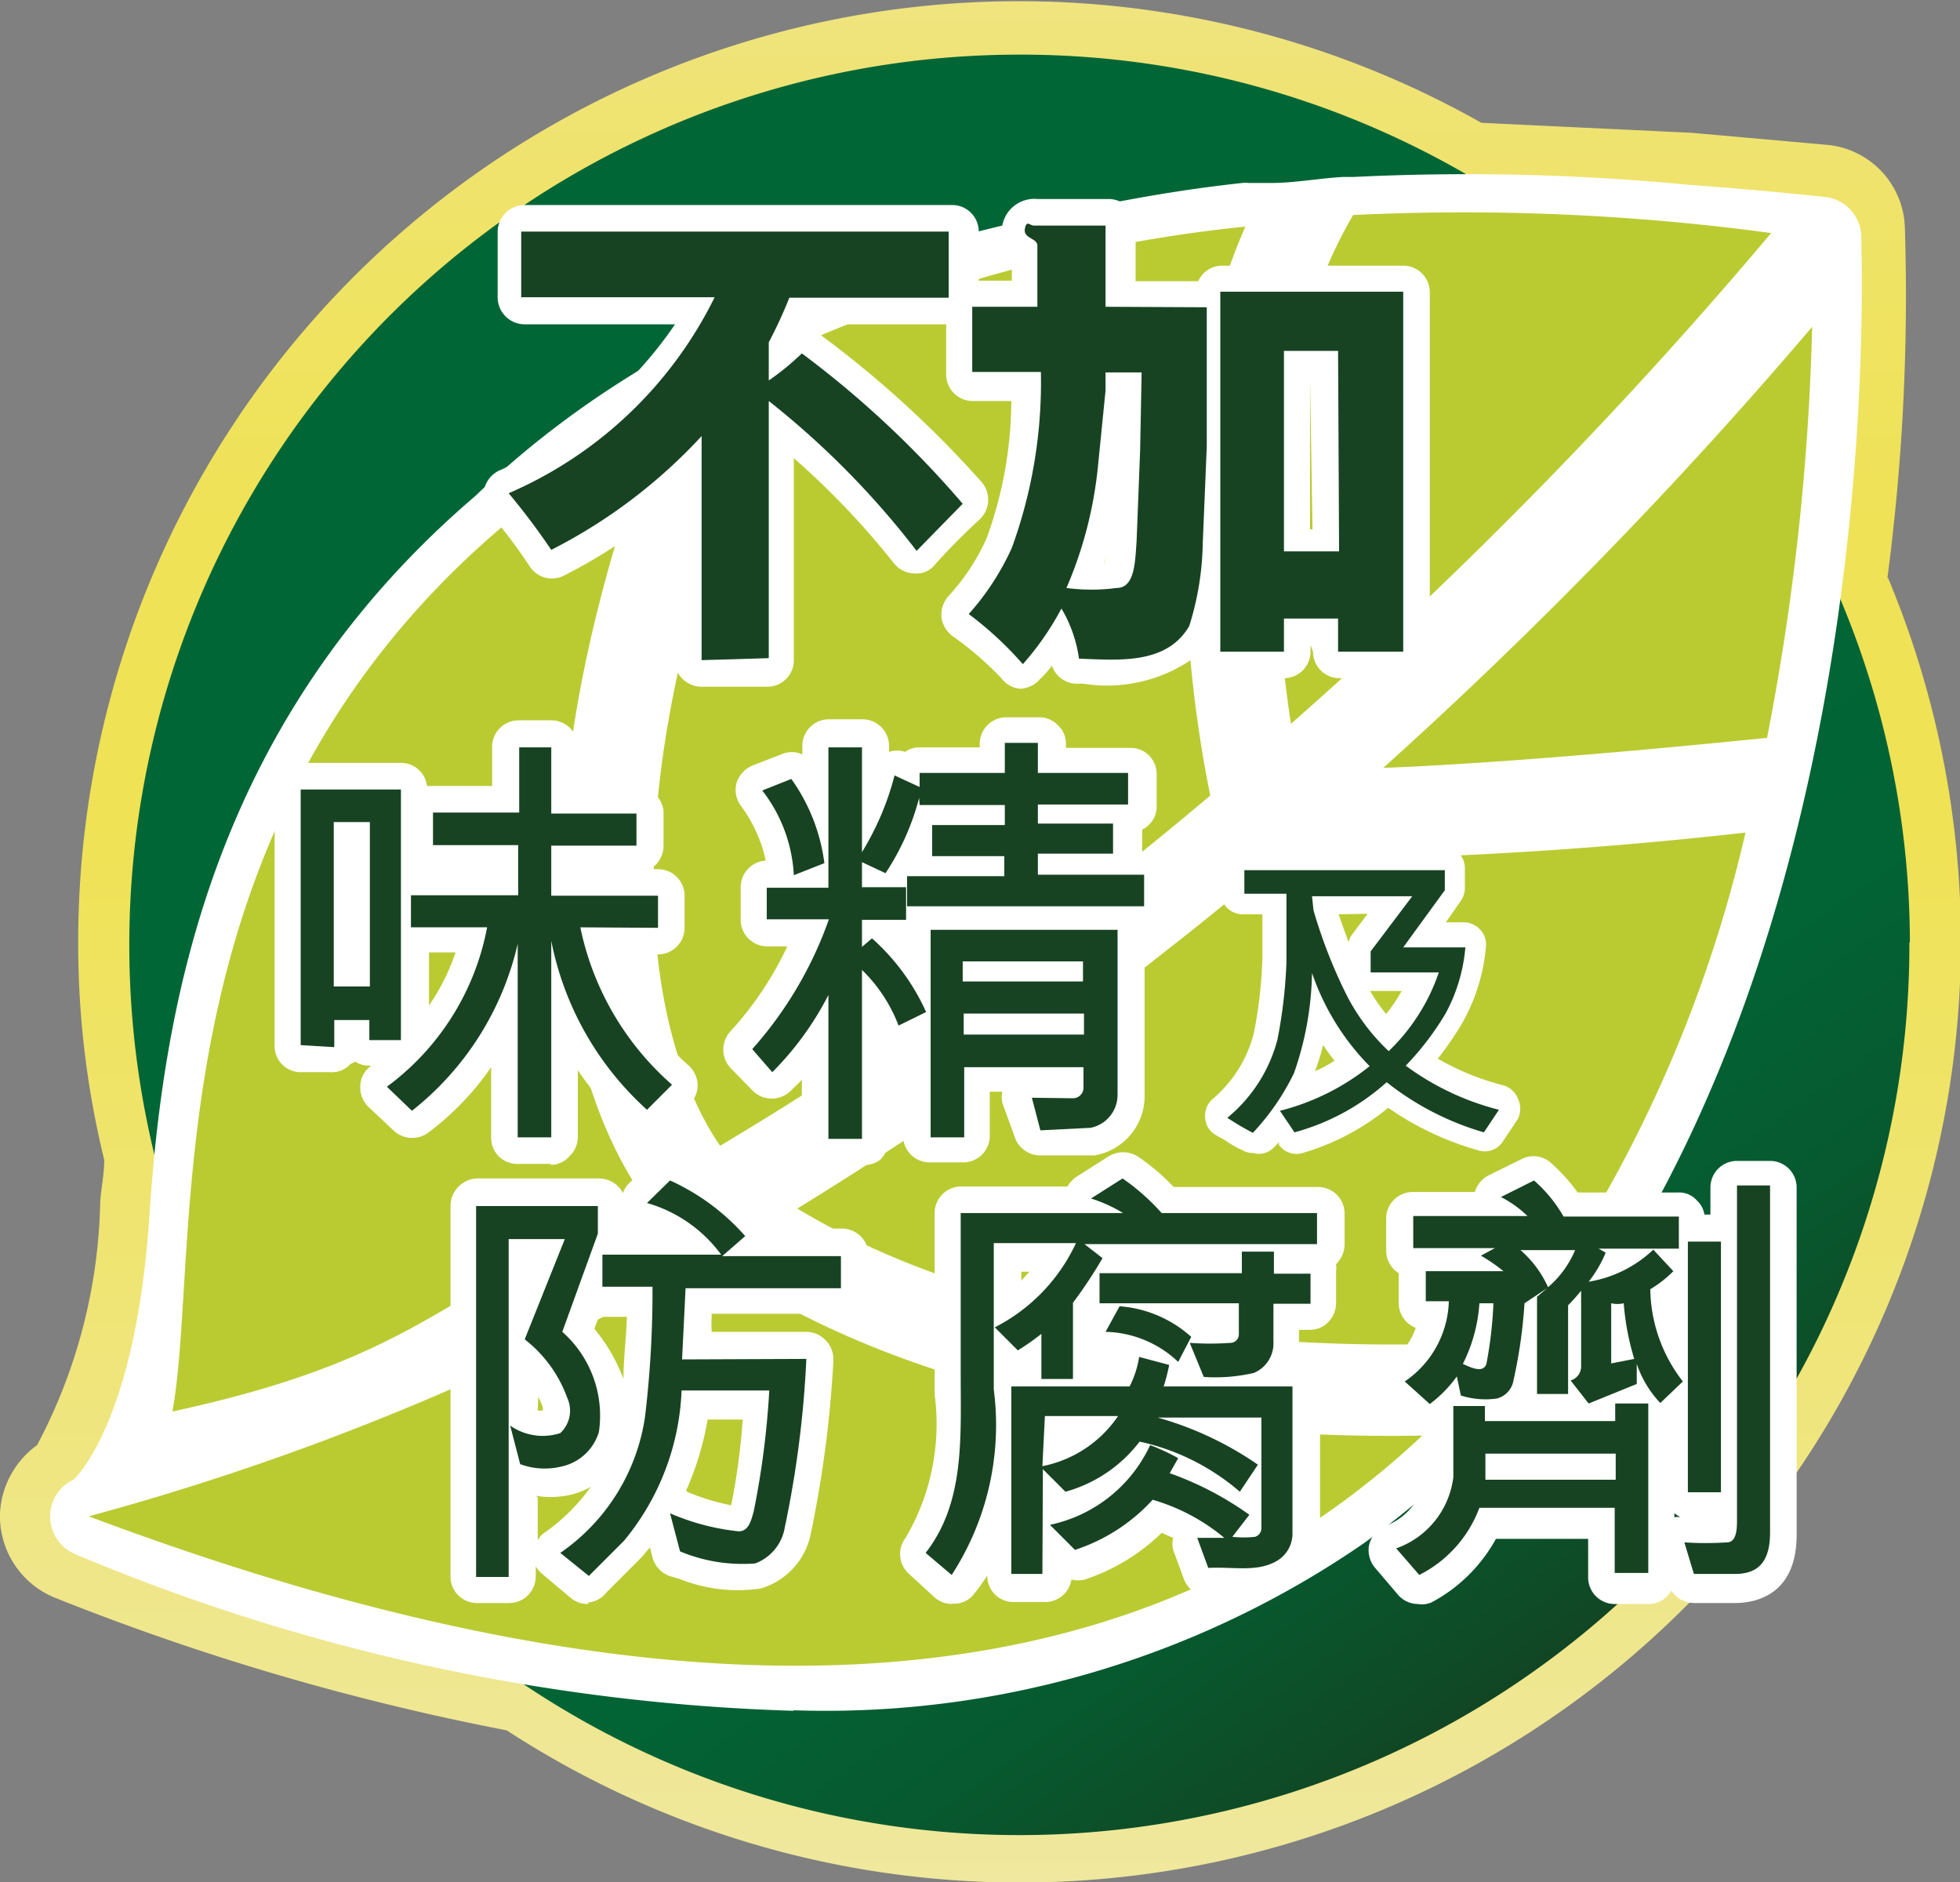
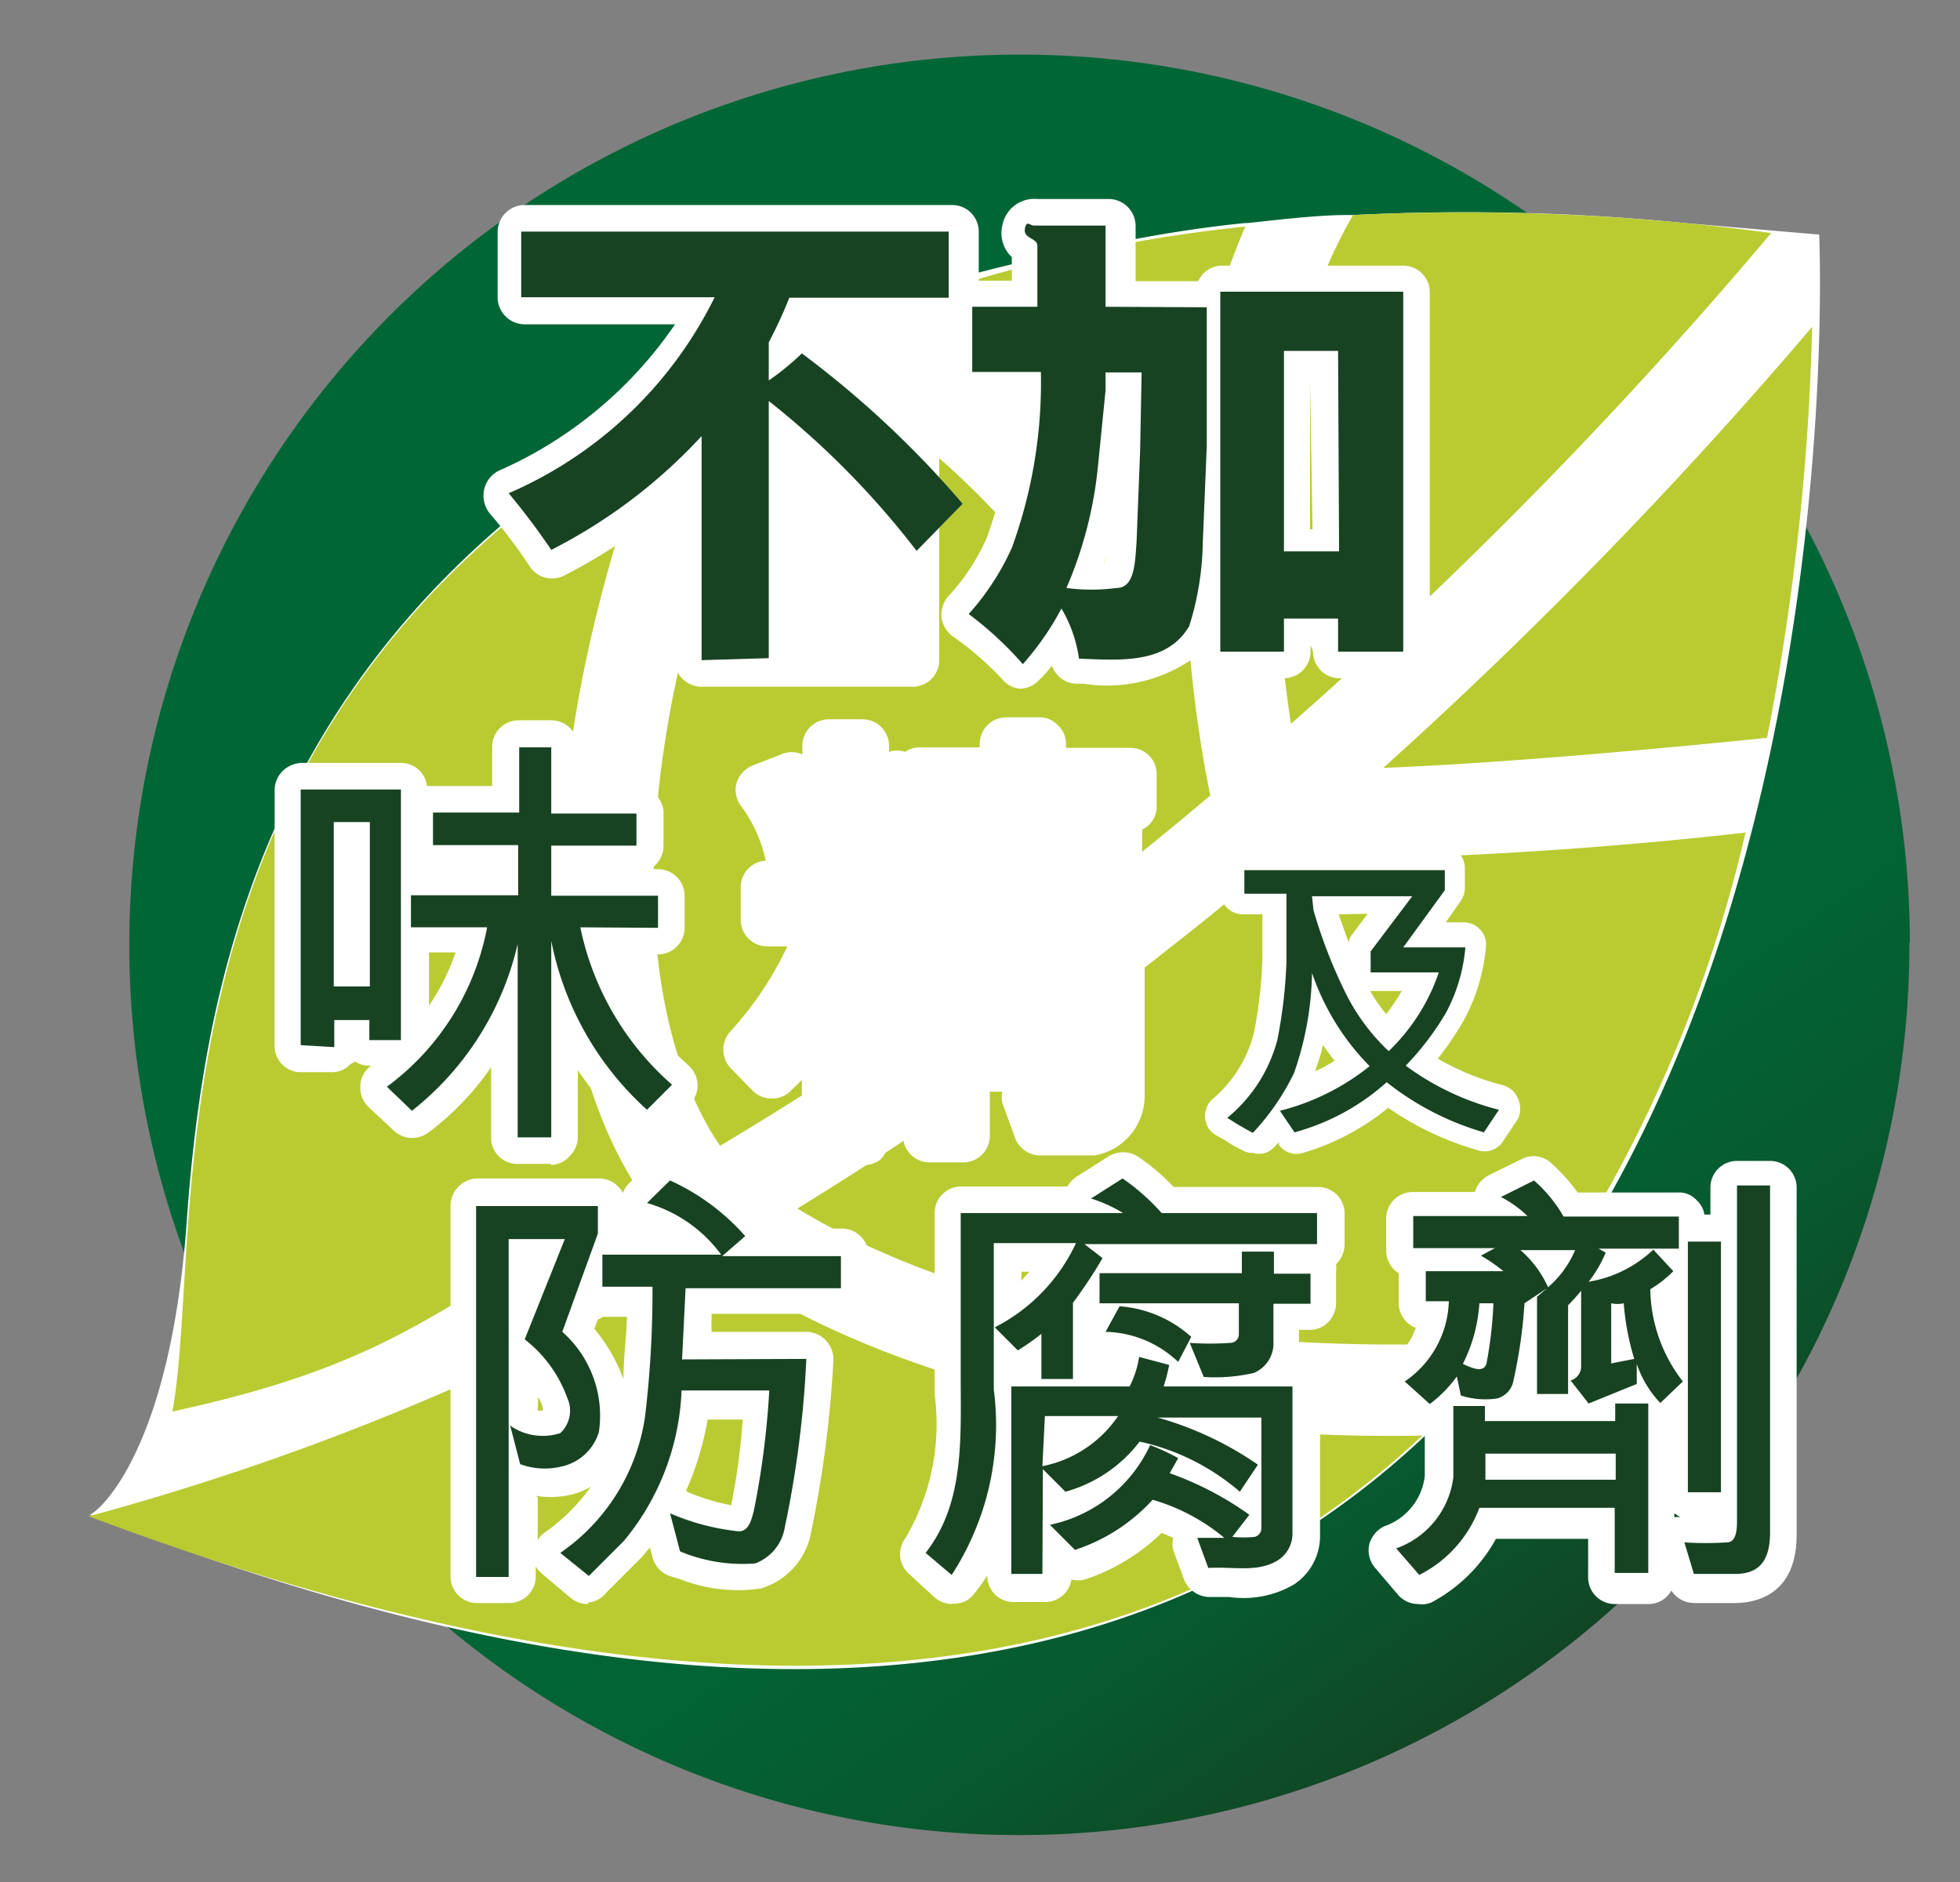
<svg xmlns="http://www.w3.org/2000/svg" xmlns:xlink="http://www.w3.org/1999/xlink" viewBox="0 0 39.11 37.55">
  <rect x="0" y="0" width="39.11" height="37.55" fill="#808080" stroke="none" />
  <defs>
    <linearGradient id="A" x1="19.55" y1="37.55" x2="19.55" gradientUnits="userSpaceOnUse">
      <stop offset="0" stop-color="#efe89e" />
      <stop offset=".57" stop-color="#efe254" />
      <stop offset=".72" stop-color="#efe257" />
      <stop offset=".83" stop-color="#efe361" />
      <stop offset=".94" stop-color="#efe372" />
      <stop offset="1" stop-color="#efe47f" />
    </linearGradient>
    <linearGradient id="B" x1="10.19" y1="4.28" x2="30.52" y2="33.32" gradientUnits="userSpaceOnUse">
      <stop offset="0" stop-color="#006636" />
      <stop offset=".57" stop-color="#006636" />
      <stop offset=".74" stop-color="#026334" />
      <stop offset=".87" stop-color="#07592f" />
      <stop offset=".99" stop-color="#104825" />
      <stop offset="1" stop-color="#114624" />
    </linearGradient>
    <path id="C" d="M14 13.17V8.7a10.64 10.64 0 0 1-3 2.27 13.9 13.9 0 0 0-.85-1.13 8.21 8.21 0 0 0 4.11-3.91H10.4V4.62h8.53v1.32h-3.18a9 9 0 0 1-.41.89v.76a5.13 5.13 0 0 0 .66-.54 19.78 19.78 0 0 1 3.21 3l-.92.94A17 17 0 0 0 15.34 8v5.13z" />
    <path id="D" d="M24.08 6.13V8.9L24 10.84a5.8 5.8 0 0 1-.27 1.65c-.45.77-1.4.68-2.2.65a2.67 2.67 0 0 0-.35-1 5.68 5.68 0 0 1-.77 1.11 7 7 0 0 0-1.08-1 5.17 5.17 0 0 0 .86-1.32 9.66 9.66 0 0 0 .58-3.51H19.4v-1.3h1.3V4.9c0-.15-.28-.14-.25-.33s.1-.07.18-.07h1.43v1.62zm-1.3 1.3h-.72v.36l-.15 1.5a8.13 8.13 0 0 1-.63 2.44 3.8 3.8 0 0 0 1 0c.36 0 .37-.5.4-.94l.07-1.8zM28 13h-1.3v-.66h-1.08V13h-1.27V5.82H28zm-1.3-6h-1.08v4h1.1z" />
    <path id="E" d="M11.22 26.57a2.23 2.23 0 0 1 .73 2 1 1 0 0 1-.76.69 1.41 1.41 0 0 1-.81-.05l-.2-.77a1.13 1.13 0 0 0 1 .15.61.61 0 0 0 .14-.7 2.59 2.59 0 0 0-.85-1.17l.8-2h-1.12v6.74H9.5v-7.4h2.43v.55zm4.87.54a20.94 20.94 0 0 1-.43 3.36.93.93 0 0 1-.59.72 3.23 3.23 0 0 1-1.5-.24l-.2-.76a4.65 4.65 0 0 0 1.37.36c.2 0 .25-.22.3-.4a16.92 16.92 0 0 0 .31-2.41H13.6a5 5 0 0 1-1.15 3l-.7.7-.57-.46a4 4 0 0 0 1.69-2.71 21 21 0 0 0 .15-2.6h-1v-.64h2.37A2.78 2.78 0 0 0 12.91 24l.46-.45a4.43 4.43 0 0 1 1.5 1.11l-.46.4h2.37v.64h-3.1l-.07 1.42z" />
    <path id="F" d="M22 25.1a9.16 9.16 0 0 1-.59.89v1.52h-.63v-.9a4.73 4.73 0 0 1-.47.33l-.46-.46a3.58 3.58 0 0 0 1.62-1.68h-1.64v2.92a5.49 5.49 0 0 1-.84 3.7l-.52-.44c.78-1 .7-2.28.7-3.55V24.2h3.24a2.9 2.9 0 0 0-.64-.29l.63-.4a4.37 4.37 0 0 1 .78.69h3.1v.62h-4.64zm-1.2 6.3h-.62v-3.74h2.36a1.94 1.94 0 0 0 .19-.59l.6.16a3.83 3.83 0 0 1-.11.43h2.57v2.92a.63.63 0 0 1-.28.54c-.4.26-.9.13-1.4.16l-.22-.6h.54a3.94 3.94 0 0 0-1.43-.76 3.62 3.62 0 0 1-1.55 1l-.5-.5a2.85 2.85 0 0 0 2-1.59 4.13 4.13 0 0 1 .56.26l-.17.3a6.38 6.38 0 0 1 1.59.83l-.34.44a2.22 2.22 0 0 0 .45 0 .18.18 0 0 0 .13-.18v-2.2H23.1a6.7 6.7 0 0 1 2 .94l-.36.54a4.54 4.54 0 0 0-2-1 2.8 2.8 0 0 1-1.48 1l-.45-.45zm0-2.15a2.38 2.38 0 0 0 1.51-1h-1.46zm2.94-2.46a5.67 5.67 0 0 0 .81 0 .17.17 0 0 0 .17-.17V26h-2.78v-.6h2.84v-.43h.64v.44h.73v.6h-.74v.75a.64.64 0 0 1-.39.63 3.44 3.44 0 0 1-1 .08zm-1.4-.73a2.4 2.4 0 0 1 1.43.61l-.26.5a2.17 2.17 0 0 0-1.45-.6z" />
    <path id="G" d="M29.63 28.05v.3h2.6V28h.66v3.38h-.67v-1.3h-2.7a2.46 2.46 0 0 1-1.2 1.34l-.46-.53A1.73 1.73 0 0 0 29 29.47v-1.42zM31.7 28l-.36-.46a.29.29 0 0 0 .21-.29v-1.5a3.79 3.79 0 0 1-.26.29v1.77h-.62v-1.94l.2-.17-.45.3a9.92 9.92 0 0 1-.22 1.54.45.45 0 0 1-.33.36 1.61 1.61 0 0 1-.72-.06l-.08-.38a2.55 2.55 0 0 1-.54.55l-.5-.45a2 2 0 0 0 .88-1.6h-.46v-.6H30a3.28 3.28 0 0 0-.45-.31l.28-.15H28.2v-.64h2.28a2.23 2.23 0 0 0-.53-.38l.66-.33a2.84 2.84 0 0 1 .59.72h2.3v.64h-1.6l.14.08a2.46 2.46 0 0 1-.34.58 2.44 2.44 0 0 0 1.29-.64l.4.43a2.34 2.34 0 0 1-.46.36 3.06 3.06 0 0 0 .65 1.84l-.45.43a2.12 2.12 0 0 1-.47-.78v.4zm-2.18-2a3.14 3.14 0 0 1-.33 1.21c.14.06.4.2.47 0A8.29 8.29 0 0 0 29.8 26zm.12 3.52h2.6V29h-2.6zm.7-4.58a2.14 2.14 0 0 1 .55.74 2 2 0 0 0 .54-.74zm2.27 2.17A5.12 5.12 0 0 1 32.4 26a.55.55 0 0 1-.25 0v1.2zm1 3.66a6.52 6.52 0 0 0 .85 0c.18 0 .2-.24.2-.42v-6.7h.66v6.92c0 .57-.22.83-.7.83h-.82zm.73-6v5h-.66v-5z" />
    <path id="H" d="M6 20.85v-5.1h2v5h-.63v-.4h-.7v.54zm1.38-4.45h-.72v3.28h.72zm4.2 2.1a5.7 5.7 0 0 0 1.83 3.14l-.5.5A6.13 6.13 0 0 1 11 18.77v3.92h-.67v-3.86a5.93 5.93 0 0 1-2.11 3.33l-.5-.48a5.13 5.13 0 0 0 2-3.18H8.2v-.64h2.14v-1h-1.7v-.65h1.72v-1.3H11v1.32h1.7v.64H11v1h2.13v.64z" />
-     <path id="I" d="M18.34 15.92a5 5 0 0 1-.67 1.5l-.47-.22v.5h.88v.65h-.88v.54l.2-.17a4.37 4.37 0 0 1 1.08 1.47l-.55.27a3.07 3.07 0 0 0-.73-1.11v3.37h-.67v-2.87a6.12 6.12 0 0 1-1.12 1.54l-.4-.46a7.76 7.76 0 0 0 1.53-2.59H15.3v-.63h1.23v-2.8h.67V17a5.6 5.6 0 0 0 .65-1.53l.5.23v-.28h1.7v-.6h.66v.6h1.8v.63h-1.8v.38h1.5v.6h-1.5v.42h2.12v.63H18.1v-.6h1.94v-.4H18.6v-.62h1.45v-.4h-1.7zm-2.5 1.54a3 3 0 0 0-.63-1.69l.58-.23a3.69 3.69 0 0 1 .66 1.68zm5.57 4.45a.21.21 0 0 0 .21-.22v-.4h-2.38v1.4h-.67v-4.14h3.73v3.3a.67.67 0 0 1-.54.65l-1 .05-.17-.65zm.2-2.33v-.4h-2.4v.4zm-2.38 1.06h2.4v-.42h-2.4z" />
    <path id="J" d="M25.54 22.16a4.7 4.7 0 0 0 1.79-.89 4.9 4.9 0 0 1-1.15-1.86 6.33 6.33 0 0 1-.36 2A4.79 4.79 0 0 1 25 22.6a5.61 5.61 0 0 1-.51-.3 3 3 0 0 0 1-1.56 9.8 9.8 0 0 0 .18-1.55v-1.36h-.84v-.47h4v.4L28 18.9h1.24a3.35 3.35 0 0 1-.39 1.31 5.59 5.59 0 0 1-.8 1.05 5.35 5.35 0 0 0 1.86.88l-.3.45a5.64 5.64 0 0 1-1.94-1 4.52 4.52 0 0 1-1.84 1zm.67-4a10 10 0 0 0 .64 1.65 4.08 4.08 0 0 0 .86 1.16 3.92 3.92 0 0 0 1-1.57h-1.36v-.42l.83-1.1h-2z" />
  </defs>
-   <path d="M37.66 11.54a43 43 0 0 0 .35-7 1.71 1.71 0 0 0-1.55-1.65l-2.7-.24-4.2-.2a18.77 18.77 0 0 0-28 16.35 18.16 18.16 0 0 0 .52 4.34c0 .28-.06.56-.08.83a10.79 10.79 0 0 1-1.26 4.86A1.79 1.79 0 0 0 0 30.18a1.76 1.76 0 0 0 1.11 1.7 49.54 49.54 0 0 0 9 2.64 18.78 18.78 0 0 0 27.56-23z" fill="url(#A)" />
  <path d="M38.1 18.8A17.76 17.76 0 1 1 20.35 1.09 17.74 17.74 0 0 1 38.11 18.8z" fill="url(#B)" />
  <g fill="#fff">
    <path d="M36.3 4.68l-2.68-.23A44.63 44.63 0 0 0 27 4.29h-.16c-.73 0-2 .18-2 .16-1 .1-1.92.26-2.86.45-5.56 1-9.36 3.08-12 5.6-5 4.3-5.93 9.7-6.24 13.66-.3 4.76-1.77 6-1.95 6.06h0C38.16 44.46 36.3 4.68 36.3 4.68z" />
-     <path d="M15.83 34.13A40 40 0 0 1 1.49 31a.82.82 0 0 1-.49-.76.8.8 0 0 1 .47-.72c.2-.2 1.28-1.45 1.52-5.4.3-4.32 1.35-9.83 6.5-14.23 3-2.9 7.2-4.85 12.38-5.78 1.1-.22 2-.36 2.92-.46a.48.48 0 0 1 .12 0h.48c.43 0 1-.1 1.42-.12h.2a46.48 46.48 0 0 1 6.72.16c.85.06 1.75.14 2.68.24a.81.81 0 0 1 .73.76c0 .75.74 18.44-9.93 26.1a18.92 18.92 0 0 1-11.37 3.33zM3.17 29.9c9.8 3.6 17.57 3.45 23-.5 8.82-6.32 9.3-20.67 9.27-24-.66-.07-1.3-.12-1.94-.17a46.06 46.06 0 0 0-6.48-.15h-.12c-.4 0-.95.07-1.37.1h-.58a27.36 27.36 0 0 0-2.78.45 22 22 0 0 0-11.6 5.38c-4.72 4.05-5.68 9.15-6 13.14a12.73 12.73 0 0 1-1.4 5.73z" />
  </g>
  <path d="M13.15 8.27a27.61 27.61 0 0 0-2.4 1.65C2.83 16 4.06 24.78 3.44 28.16c4.6-1 5.34-2.16 9.33-4.38-1.12-1.67-3.08-6.3.38-15.5zm1.2 14.6a73.3 73.3 0 0 0 9.8-7c-.36-1.76-1.2-7 .7-11.35A29.51 29.51 0 0 0 15.67 7c-4.4 10.1-2.13 14.66-1.3 15.86zm21-18.22A45.83 45.83 0 0 0 27 4.29c-1.94 3.32-1.6 7.82-1.24 10.15a92 92 0 0 0 9.59-9.8zm-9.86 12.5c-.7.6-1.43 1.2-2.2 1.8a75.51 75.51 0 0 1-7.38 5.16c5.16 3.12 12.5 2.76 14.22 2.63a27 27 0 0 0 4.7-10.13 87.57 87.57 0 0 1-9.35.55zm2.1-1.83c2.6-.1 6.2-.45 7.67-.6a48.8 48.8 0 0 0 .9-8.2 92.46 92.46 0 0 1-8.57 8.81zm-13.44 9.8a52.21 52.21 0 0 1-12.38 5.13c10.64 4 19 4 24.83-.15a16.87 16.87 0 0 0 1.78-1.46c-3.4.06-9.66-.32-14.23-3.52z" fill="#bacb32" />
  <g fill="#fff">
    <use xlink:href="#C" />
-     <path d="M15.34 13.7H14a.54.54 0 0 1-.54-.53V10a11 11 0 0 1-2.2 1.48.53.53 0 0 1-.69-.18 10.17 10.17 0 0 0-.8-1.06.57.57 0 0 1-.11-.47.55.55 0 0 1 .34-.4 8.3 8.3 0 0 0 3.47-2.9h-3a.54.54 0 0 1-.54-.53V4.62a.54.54 0 0 1 .54-.53H19a.53.53 0 0 1 .53.53v1.32a.53.53 0 0 1-.53.53h-2.9v.06a.66.66 0 0 1 .19.09 21.07 21.07 0 0 1 3.3 3 .54.54 0 0 1-.05.75 12.38 12.38 0 0 0-.88.89.47.47 0 0 1-.41.18.54.54 0 0 1-.41-.2 16 16 0 0 0-2-2.1v4a.53.53 0 0 1-.51.56zm-.78-1.06h.24V8a.54.54 0 0 1 0-.22.59.59 0 0 1 0-.23v-.72a.45.45 0 0 1 .07-.25 6.12 6.12 0 0 0 .38-.83.54.54 0 0 1 .5-.34h2.64v-.25h-7.46v.25h3.38a.56.56 0 0 1 .45.23.59.59 0 0 1 .05.5A8.42 8.42 0 0 1 11 10c.07.08.13.17.2.26a10.23 10.23 0 0 0 2.41-1.93.53.53 0 0 1 .93.35zm1.35-4.82a17.85 17.85 0 0 1 2.36 2.32l.15-.16A19 19 0 0 0 16 7.75z" />
+     <path d="M15.34 13.7H14a.54.54 0 0 1-.54-.53V10a11 11 0 0 1-2.2 1.48.53.53 0 0 1-.69-.18 10.17 10.17 0 0 0-.8-1.06.57.57 0 0 1-.11-.47.55.55 0 0 1 .34-.4 8.3 8.3 0 0 0 3.47-2.9h-3a.54.54 0 0 1-.54-.53V4.62a.54.54 0 0 1 .54-.53H19a.53.53 0 0 1 .53.53v1.32a.53.53 0 0 1-.53.53v.06a.66.66 0 0 1 .19.09 21.07 21.07 0 0 1 3.3 3 .54.54 0 0 1-.05.75 12.38 12.38 0 0 0-.88.89.47.47 0 0 1-.41.18.54.54 0 0 1-.41-.2 16 16 0 0 0-2-2.1v4a.53.53 0 0 1-.51.56zm-.78-1.06h.24V8a.54.54 0 0 1 0-.22.59.59 0 0 1 0-.23v-.72a.45.45 0 0 1 .07-.25 6.12 6.12 0 0 0 .38-.83.54.54 0 0 1 .5-.34h2.64v-.25h-7.46v.25h3.38a.56.56 0 0 1 .45.23.59.59 0 0 1 .05.5A8.42 8.42 0 0 1 11 10c.07.08.13.17.2.26a10.23 10.23 0 0 0 2.41-1.93.53.53 0 0 1 .93.35zm1.35-4.82a17.85 17.85 0 0 1 2.36 2.32l.15-.16A19 19 0 0 0 16 7.75z" />
    <use xlink:href="#D" />
    <path d="M20.37 13.74h0a.51.51 0 0 1-.38-.2 6.5 6.5 0 0 0-.94-.82.58.58 0 0 1-.26-.37.57.57 0 0 1 .12-.44 4.25 4.25 0 0 0 .78-1.18A8.08 8.08 0 0 0 20.18 8h-.77a.53.53 0 0 1-.53-.53V6.13a.53.53 0 0 1 .53-.53h.78v-.47A.66.66 0 0 1 20 4.5a.65.65 0 0 1 .7-.53h1.43a.54.54 0 0 1 .53.54v1.1h1.25a.52.52 0 0 1 .48-.31H28a.53.53 0 0 1 .53.53V13a.53.53 0 0 1-.53.53h-1.3a.53.53 0 0 1-.5-.53l-.05-.13V13a.53.53 0 0 1-.53.53h-1.27a.53.53 0 0 1-.52-.41 3 3 0 0 1-2.21.52h-.15a.53.53 0 0 1-.48-.36 2 2 0 0 1-.24.27.55.55 0 0 1-.38.19zm1.56-1.12c.62 0 1.05 0 1.28-.36a5.53 5.53 0 0 0 .22-1.44l.1-2V6.66H22.1a.54.54 0 0 1-.54-.53V5h-.3v1.13a.53.53 0 0 1-.53.53h-.78v.23h.8a.55.55 0 0 1 .38.16.54.54 0 0 1 .15.38 9.84 9.84 0 0 1-.61 3.71 5.07 5.07 0 0 1-.6 1l.28.24.2-.36.14-.23.07-.1a.65.65 0 0 1 0-.19 7.75 7.75 0 0 0 .59-2.29l.15-1.86a.53.53 0 0 1 .53-.5h.72a.55.55 0 0 1 .38.16.51.51 0 0 1 .15.39V9l-.1 1.85c0 .53-.1 1.38-.9 1.44a3.27 3.27 0 0 1-.44 0 1.9 1.9 0 0 1 .09.33zm2.95-.1h.2v-.14a.53.53 0 0 1 .53-.54h1.1a.54.54 0 0 1 .53.54v.13h.24V6.35h-2.62zm-2.8-1.44l-.06.2a1.23 1.23 0 0 0 .06-.2zm4.64.54h-1.1a.53.53 0 0 1-.53-.53v-4a.53.53 0 0 1 .53-.53h1.1a.53.53 0 0 1 .53.53v4a.53.53 0 0 1-.53.53zm-.58-1.06h.05l-.05-3z" />
  </g>
  <g fill="#184322">
    <use xlink:href="#C" />
    <use xlink:href="#D" />
  </g>
  <g fill="#fff">
    <use xlink:href="#E" />
    <path d="M11.73 32a.54.54 0 0 1-.34-.12l-.57-.48a.64.64 0 0 1-.13-.15v.2a.53.53 0 0 1-.53.53H9.5a.53.53 0 0 1-.51-.56v-7.38a.55.55 0 0 1 .53-.53h2.43a.54.54 0 0 1 .48.29.49.49 0 0 1 .13-.2l.46-.45a.52.52 0 0 1 .57-.11 4.85 4.85 0 0 1 1.7 1.25.65.65 0 0 1 .11.22h1.4a.53.53 0 0 1 .53.53v.64a.53.53 0 0 1-.53.53h-2.6v.08a2.62 2.62 0 0 0 0 .28h1.9a.55.55 0 0 1 .53.56 22.81 22.81 0 0 1-.45 3.46 1.43 1.43 0 0 1-1 1.1 3.14 3.14 0 0 1-1.62-.19l-.17-.05a.54.54 0 0 1-.37-.38l-.05-.2-.17.2-.7.7a.52.52 0 0 1-.36.2zm-1-2.13v.86a.44.44 0 0 1 .16-.17 3.84 3.84 0 0 0 .9-.9 1.44 1.44 0 0 1-.45.17 1.78 1.78 0 0 1-.65.01zm3-.1a4.45 4.45 0 0 0 .86.26 13.29 13.29 0 0 0 .23-1.71h-.7a6 6 0 0 1-.43 1.42zm-3-1.63h.1a.18.18 0 0 0 0-.06 1 1 0 0 0-.09-.21zm1.13-1.63a3.41 3.41 0 0 1 .58 1c0-.4.06-.86.07-1.24h-.56zm.64-1.95h.26a.49.49 0 0 1-.26-.21z" />
    <use xlink:href="#F" />
    <path d="M19 32a.54.54 0 0 1-.36-.14l-.5-.46a.53.53 0 0 1-.07-.72 4.47 4.47 0 0 0 .58-2.86V24.2a.53.53 0 0 1 .53-.53h2.12a.61.61 0 0 1 .19-.2l.63-.4a.55.55 0 0 1 .58 0 4.23 4.23 0 0 1 .72.61h2.88a.53.53 0 0 1 .53.53v.62a.56.56 0 0 1-.17.39.61.61 0 0 1 0 .15V26a.55.55 0 0 1-.16.38.51.51 0 0 1-.38.15h-.2v.2a1.49 1.49 0 0 1-.07.43.51.51 0 0 1 .49.53v2.92a1.16 1.16 0 0 1-.52 1 2 2 0 0 1-1.29.25h-.37a.56.56 0 0 1-.53-.34l-.22-.6a.5.5 0 0 1 0-.24l-.23-.1a4 4 0 0 1-1.53.93.5.5 0 0 1-.27 0 .53.53 0 0 1-.53.45h-.62a.52.52 0 0 1-.53-.53h0a3.69 3.69 0 0 1-.29.4.49.49 0 0 1-.42.16zm3-4.83h0zm-1.62-1.8v.18l.16-.18z" />
    <use xlink:href="#G" />
    <path d="M28.3 32a.53.53 0 0 1-.4-.18l-.46-.54a.54.54 0 0 1-.12-.46.56.56 0 0 1 .3-.37 1.21 1.21 0 0 0 .81-1v-.95a.59.59 0 0 1-.29-.13l-.48-.37a.55.55 0 0 1-.17-.44.52.52 0 0 1 .24-.4 1.28 1.28 0 0 0 .52-.67.53.53 0 0 1-.34-.49v-.6a.53.53 0 0 1-.25-.45v-.64a.53.53 0 0 1 .53-.53h1.24a.55.55 0 0 1 .27-.33l.67-.33a.52.52 0 0 1 .6.1 3.56 3.56 0 0 1 .51.57h2a.47.47 0 0 1 .38.16.48.48 0 0 1 .15.28h.12v-.54a.53.53 0 0 1 .53-.53h.66a.53.53 0 0 1 .53.54v6.92c0 1.23-.86 1.36-1.23 1.36h-.82a.54.54 0 0 1-.45-.25.47.47 0 0 1-.09.12.51.51 0 0 1-.37.15h-.67a.53.53 0 0 1-.53-.53v-.77h-1.84a3.16 3.16 0 0 1-1.29 1.27.48.48 0 0 1-.26.03zm6.08-1.75h0zm-.53 0h.27zm-.44-.06v.08a.27.27 0 0 1 .12 0z" />
  </g>
  <g fill="#184322">
    <use xlink:href="#E" />
    <use xlink:href="#F" />
    <use xlink:href="#G" />
  </g>
  <g fill="#fff">
    <use xlink:href="#H" />
    <path d="M11 23.22h-.68a.52.52 0 0 1-.52-.53v-1.4a5.57 5.57 0 0 1-1.26 1.31.54.54 0 0 1-.69-.05l-.5-.47a.54.54 0 0 1-.16-.43.51.51 0 0 1 .22-.39h-.05a.5.5 0 0 1-.27-.08l-.1.05a.49.49 0 0 1-.38.16H6a.52.52 0 0 1-.52-.53v-5.1a.55.55 0 0 1 .16-.38.59.59 0 0 1 .36-.16h2a.52.52 0 0 1 .52.46h1.3v-.78a.53.53 0 0 1 .53-.53H11a.53.53 0 0 1 .53.53v.8h1.18a.54.54 0 0 1 .53.48v.7a.54.54 0 0 1-.27.46h.16a.53.53 0 0 1 .53.53v.64a.53.53 0 0 1-.54.53h-.88a5.43 5.43 0 0 0 1.47 2.19.56.56 0 0 1 .21.39.53.53 0 0 1-.16.41l-.5.48a.53.53 0 0 1-.73 0 6.52 6.52 0 0 1-1-1.16v1.33a.53.53 0 0 1-.16.38.51.51 0 0 1-.38.18zM8.56 19v1.06A4.21 4.21 0 0 0 9.09 19zm2-.68a.31.31 0 0 1 .1 0l.1-.08-.07-.05a.57.57 0 0 1-.13.16z" />
    <use xlink:href="#I" />
    <path d="M17.2 23.24h-.67a.53.53 0 0 1-.53-.53v-1.17c-.07.08-.15.15-.23.23a.54.54 0 0 1-.74 0l-.45-.46a.54.54 0 0 1 0-.74 6.74 6.74 0 0 0 1.13-1.69h-.4a.53.53 0 0 1-.53-.53v-.65a.53.53 0 0 1 .5-.53 2.82 2.82 0 0 0-.5-1.1.53.53 0 0 1-.08-.46.57.57 0 0 1 .32-.34l.57-.22a.51.51 0 0 1 .42 0v-.17a.53.53 0 0 1 .53-.53h.67a.53.53 0 0 1 .53.53V15a.5.5 0 0 1 .32 0 .48.48 0 0 1 .29-.09h1.2v-.08a.53.53 0 0 1 .52-.52h.66a.5.5 0 0 1 .38.16.49.49 0 0 1 .16.37v.08h1.28a.52.52 0 0 1 .53.52v.63a.5.5 0 0 1-.15.38.45.45 0 0 1-.14.1V17h.1a.53.53 0 0 1 .53.53v.63a.53.53 0 0 1-.53.53h-.05v3.18a1.2 1.2 0 0 1-1 1.18h-1.06a.54.54 0 0 1-.54-.39L20 22a.55.55 0 0 1 0-.22h-.25v.88a.53.53 0 0 1-.53.53h-.67a.53.53 0 0 1-.53-.53V21a.52.52 0 0 1-.3 0v1.77a.52.52 0 0 1-.16.37.53.53 0 0 1-.36.1zm-.54-3.92h0zm4.08-3.22h0z" />
    <use xlink:href="#J" />
    <path d="M25 23a.35.35 0 0 1-.2-.05 2 2 0 0 1-.35-.2l-.18-.1a.42.42 0 0 1-.22-.33.45.45 0 0 1 .13-.38 2.55 2.55 0 0 0 .84-1.33 9.06 9.06 0 0 0 .17-1.49v-.88h-.4a.45.45 0 0 1-.44-.45v-.47a.44.44 0 0 1 .44-.44h4a.44.44 0 0 1 .44.44v.4a.44.44 0 0 1-.08.25l-.3.43h.36a.45.45 0 0 1 .33.15.43.43 0 0 1 .11.34 3.74 3.74 0 0 1-.45 1.48 6.19 6.19 0 0 1-.51.75 5.12 5.12 0 0 0 1.3.53.45.45 0 0 1 .3.27.47.47 0 0 1 0 .4l-.3.45a.43.43 0 0 1-.49.18 6 6 0 0 1-1.8-.85 4.8 4.8 0 0 1-1.7.9.43.43 0 0 1-.48-.16v-.05l-.1.1A.41.41 0 0 1 25 23zm1.4-2.15a4.06 4.06 0 0 1-.16.52 2.42 2.42 0 0 0 .39-.21 3.55 3.55 0 0 1-.2-.27zm.94-1.08a3.19 3.19 0 0 0 .32.46 3.7 3.7 0 0 0 .31-.46zm0-.87h0zm-.63-.66l.2.56a.38.38 0 0 1 .08-.17l.3-.4z" />
  </g>
  <g fill="#184322">
    <use xlink:href="#H" />
    <use xlink:href="#I" />
    <use xlink:href="#J" />
  </g>
</svg>